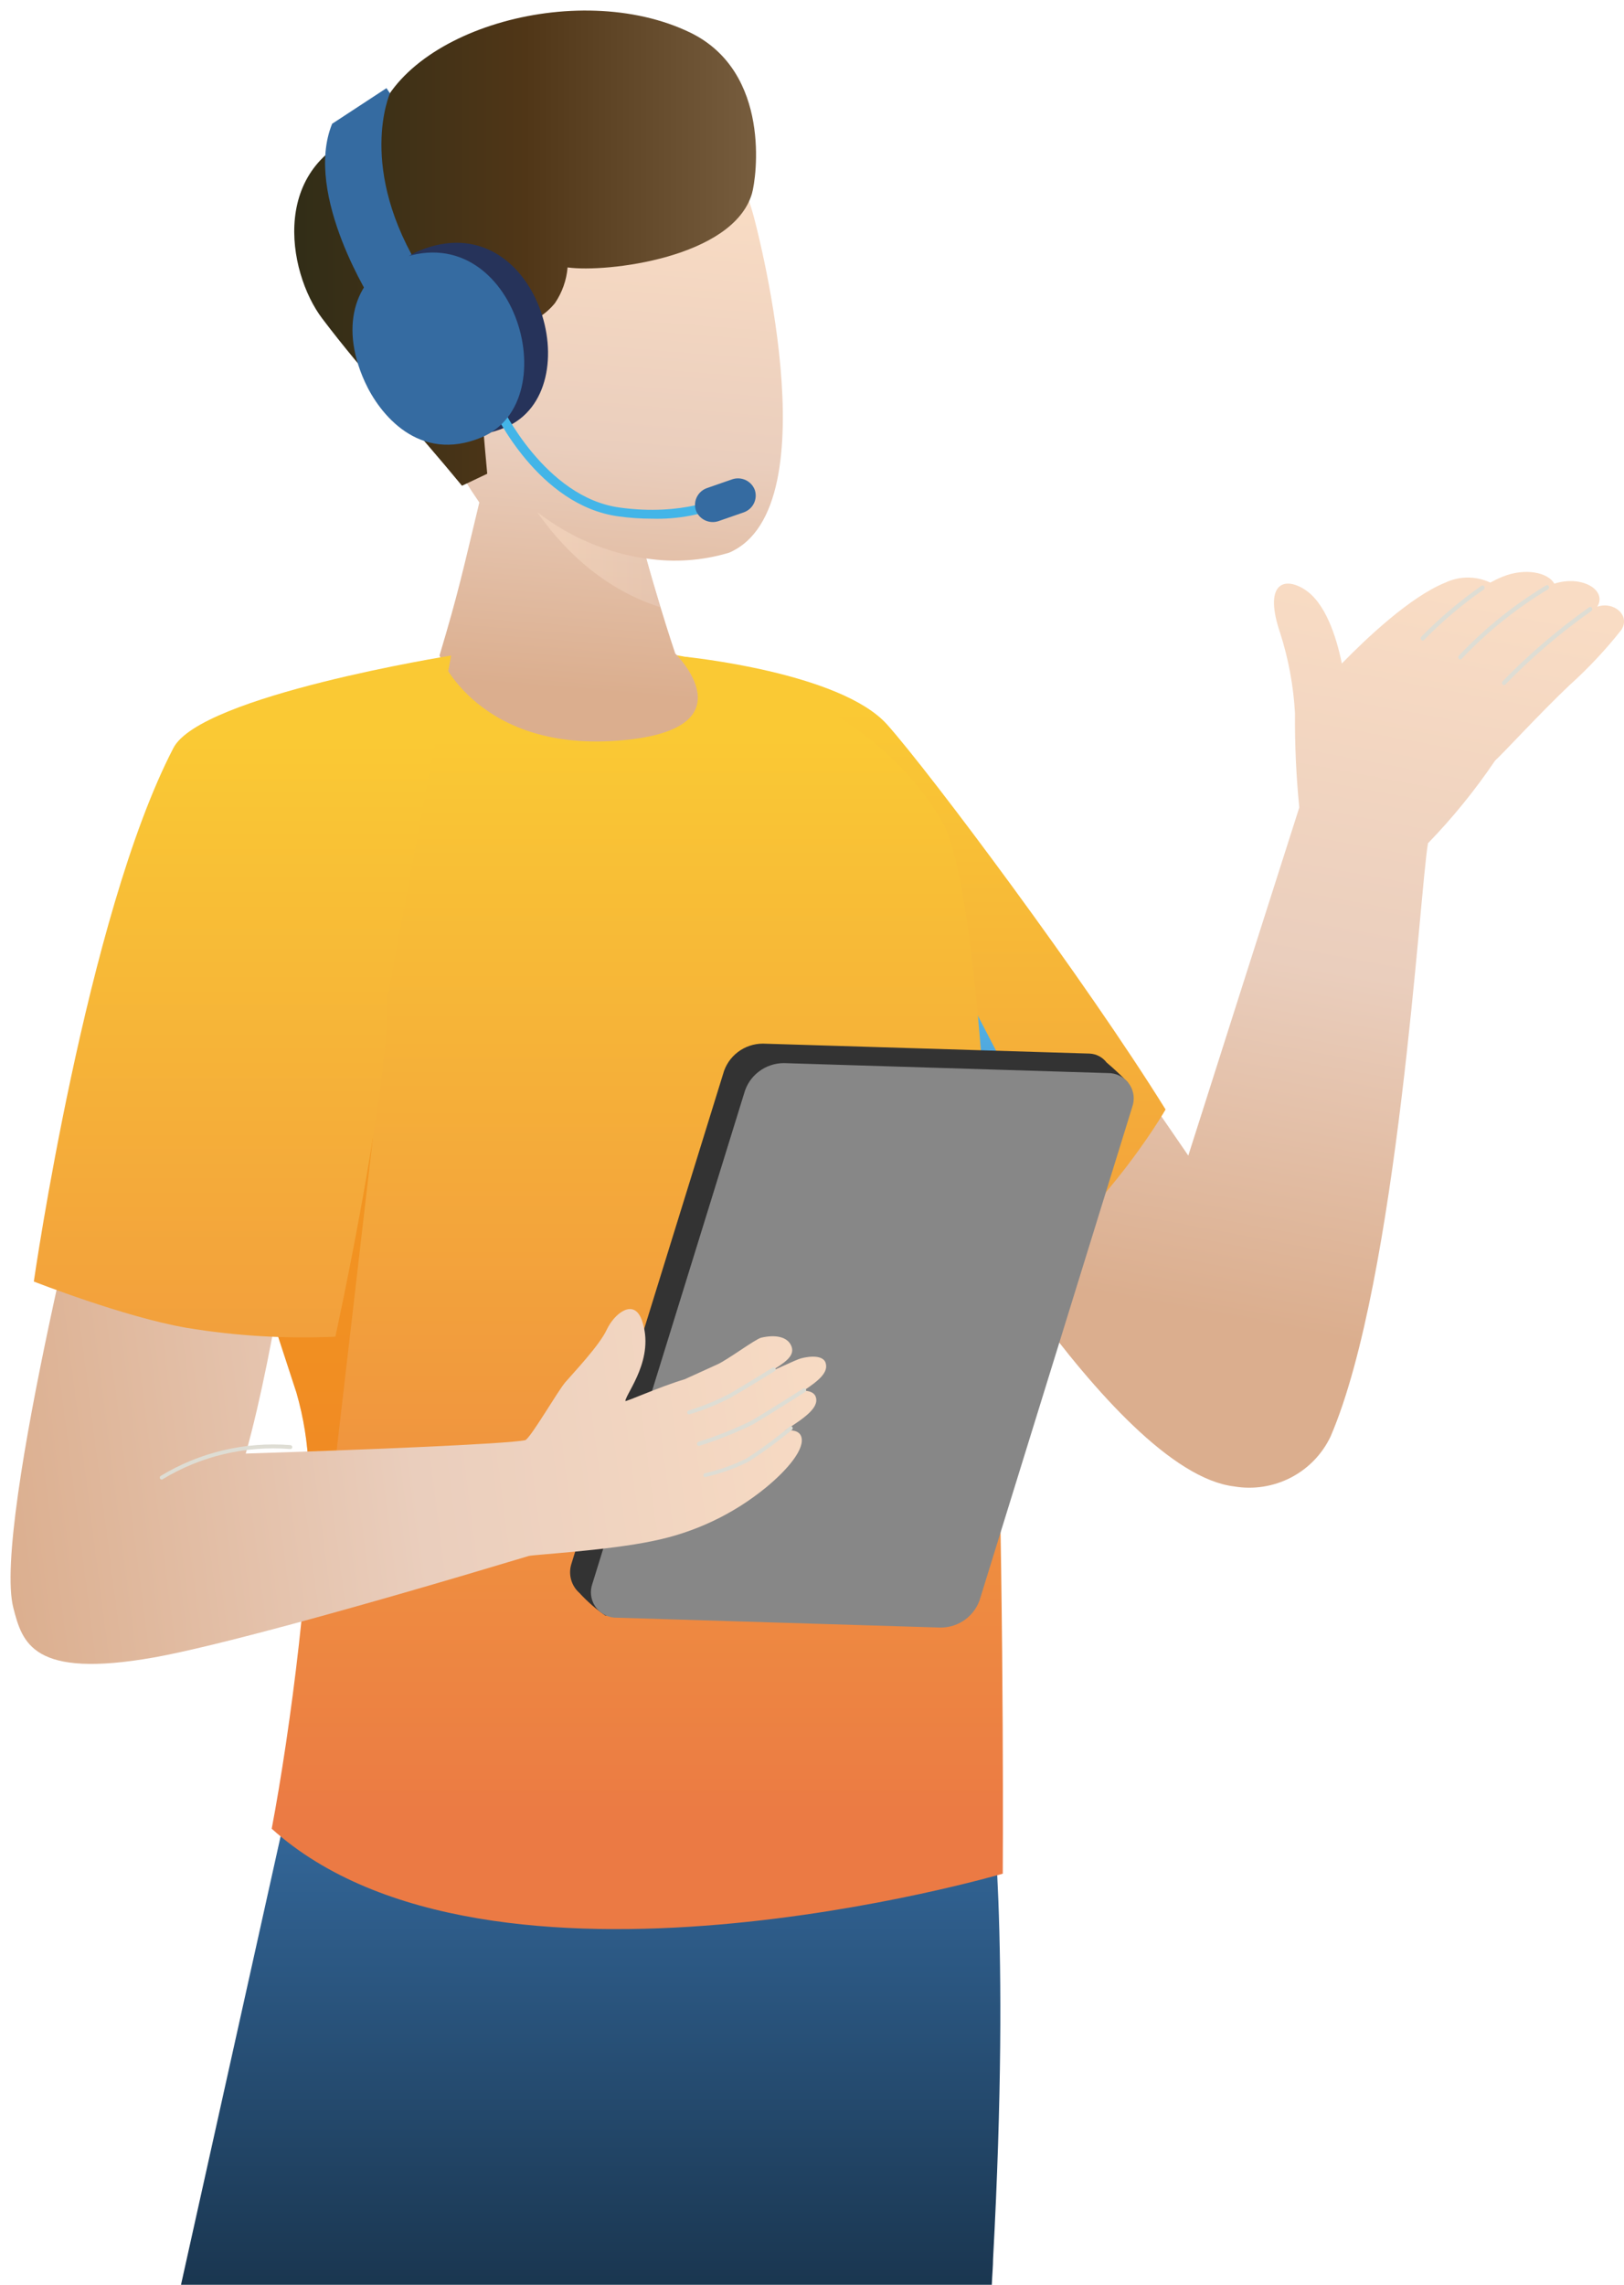
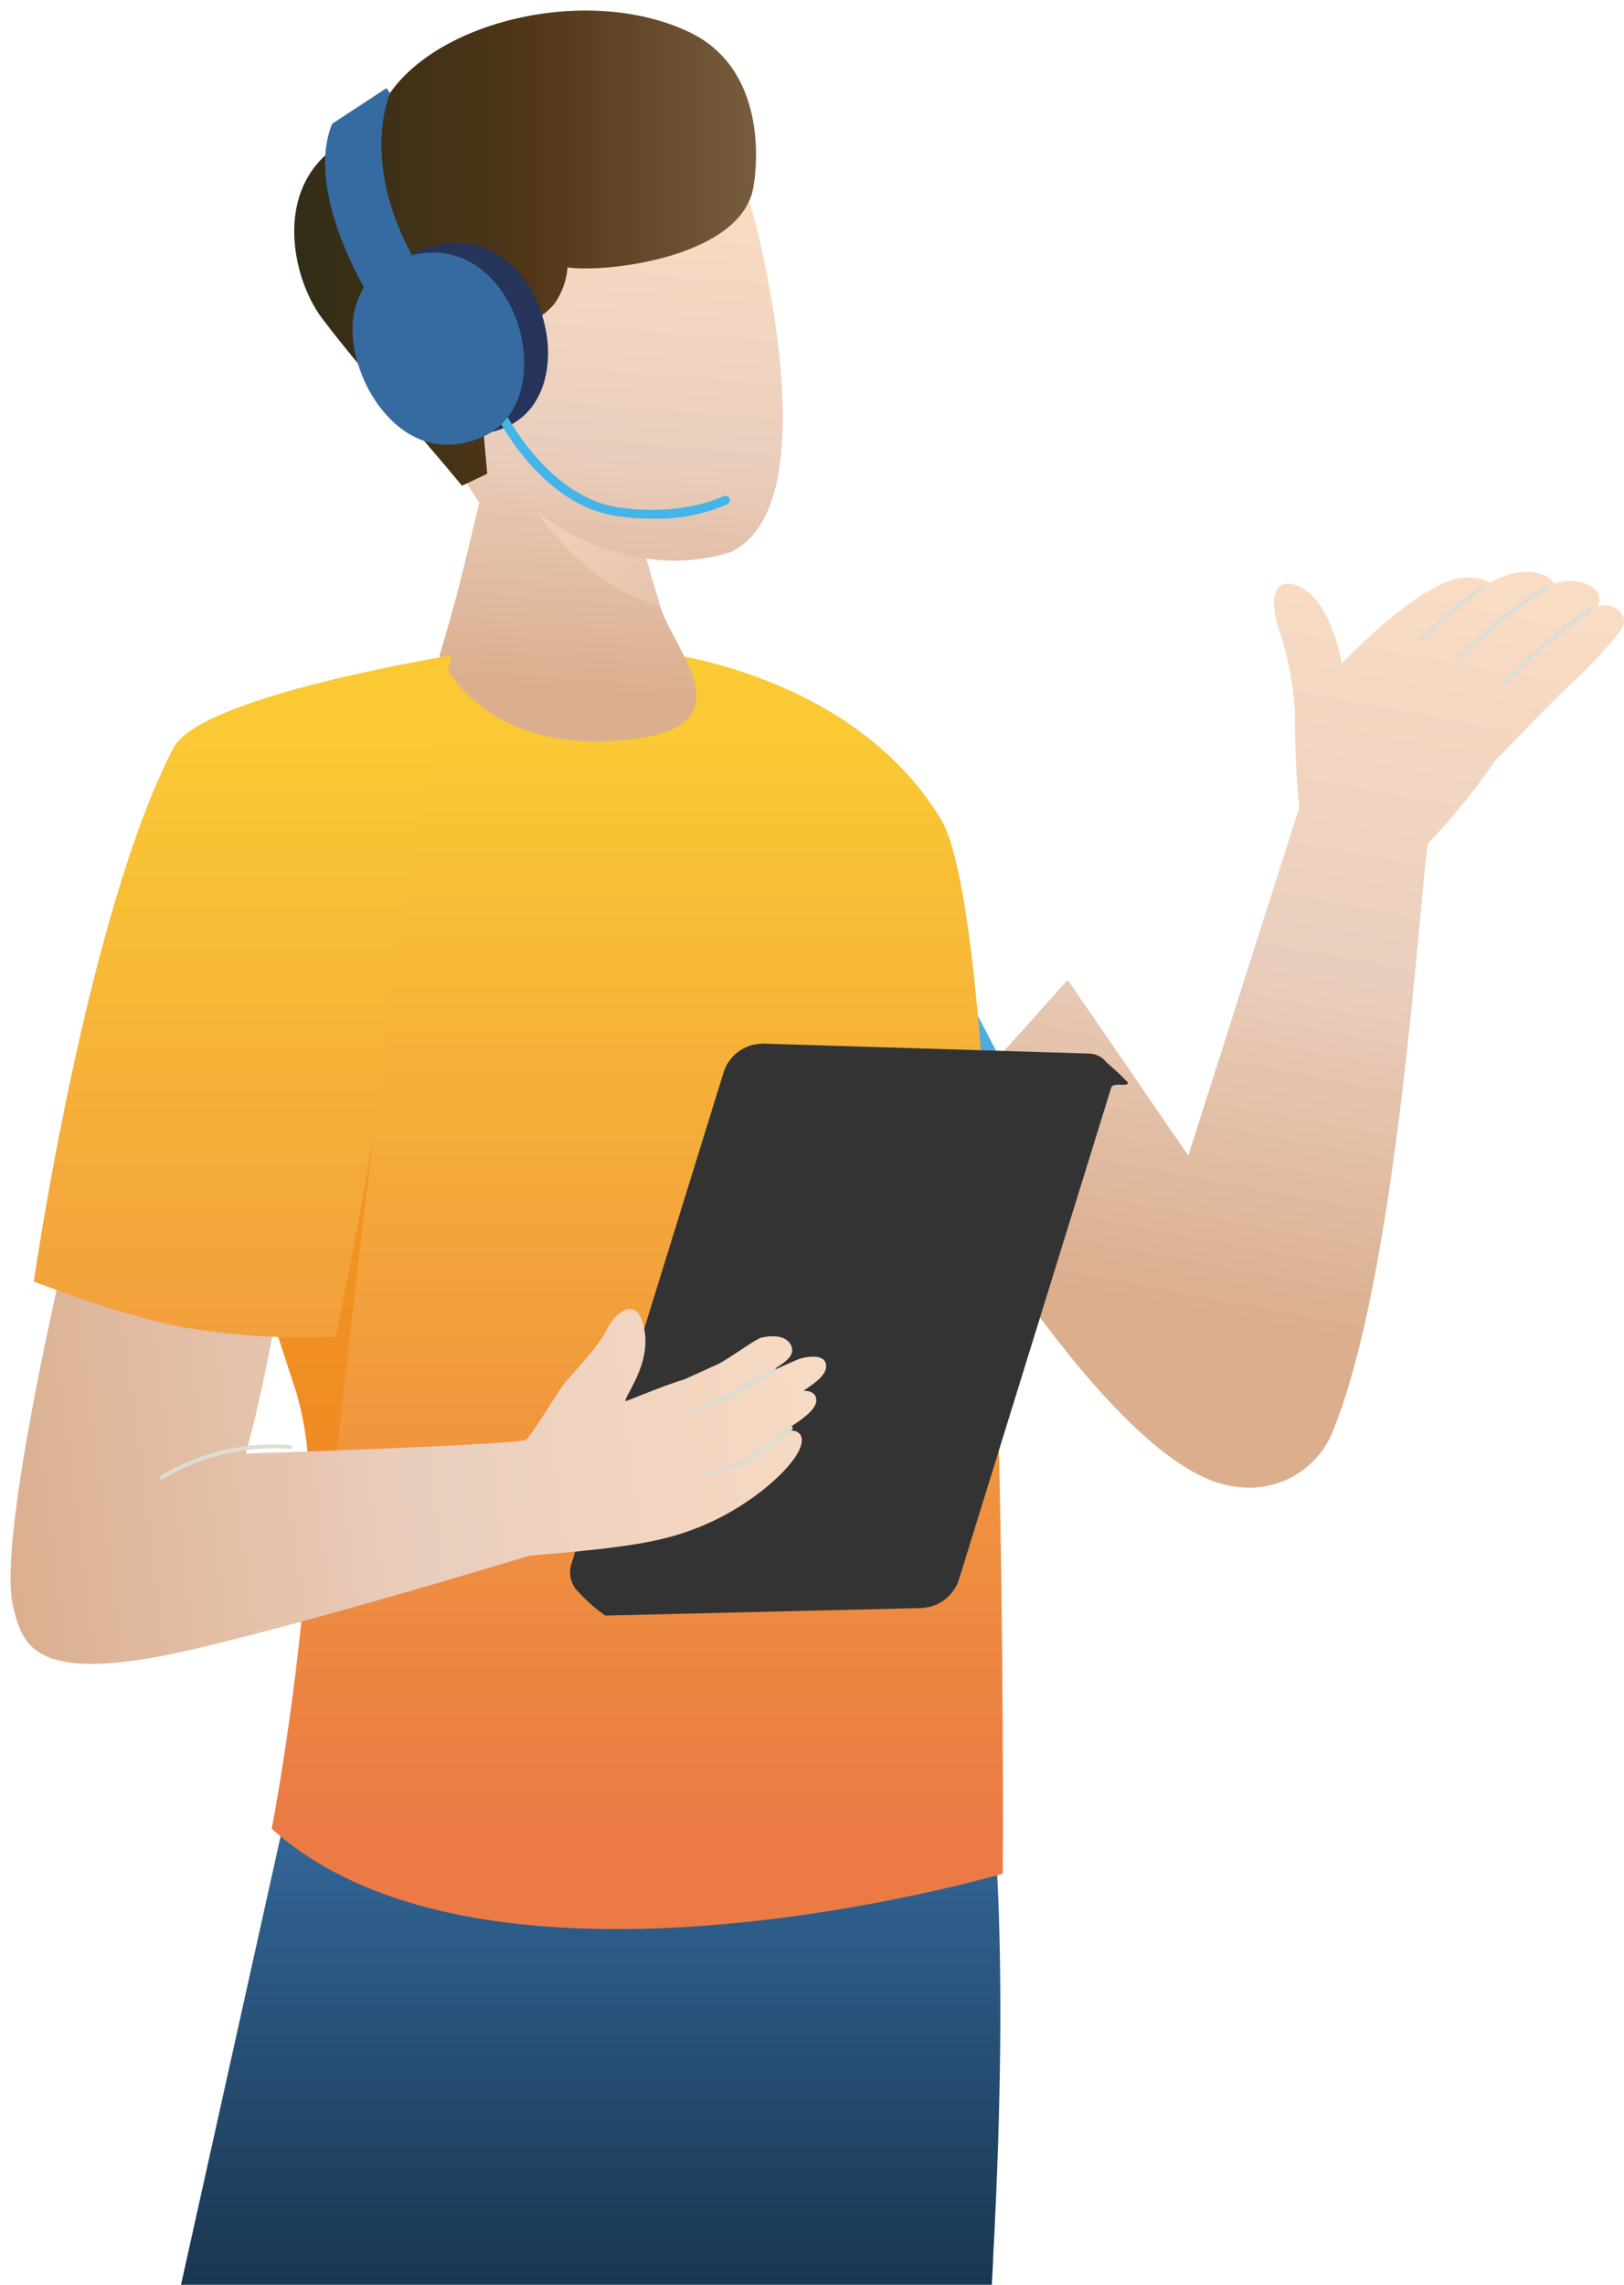
<svg xmlns="http://www.w3.org/2000/svg" width="150" height="211" viewBox="0 0 150 211" fill="none">
  <path d="M147.537 56.029C148.458 54.492 146.118 53.087 143.564 53.901C143.016 52.898 140.935 52.397 138.803 53.251C138.408 53.413 138.023 53.597 137.65 53.802C137.002 53.496 136.294 53.337 135.576 53.337C134.859 53.337 134.15 53.496 133.503 53.802C130.251 55.109 126.187 58.972 123.939 61.273C123.433 58.808 122.421 55.618 120.447 54.402C118.473 53.185 116.732 54.024 118.241 58.454C119.01 60.853 119.47 63.339 119.61 65.852C119.587 68.763 119.72 71.675 120.008 74.573C117.221 83.285 112.493 98.13 109.756 106.719L98.617 90.494L85.346 105.289C85.346 105.289 102.59 135.898 113.986 137.271C115.778 137.576 117.621 137.289 119.232 136.454C120.843 135.619 122.132 134.283 122.903 132.652C129.123 118.177 131.131 82.209 131.894 77.877C134.183 75.513 136.259 72.956 138.098 70.233C138.737 69.682 142.245 65.852 144.949 63.295C146.695 61.723 148.305 60.007 149.76 58.166C150.614 56.843 149.071 55.503 147.537 56.029Z" fill="url(#paint0_linear_1340_9735)" />
-   <path d="M107.658 102.461C107.658 102.461 101.28 113.64 90.804 120.232L74.68 103.226L63.3 60.657C63.3 60.657 77.632 62.079 81.945 66.92C85.918 71.375 100.259 90.551 107.658 102.461Z" fill="url(#paint1_linear_1340_9735)" />
  <path style="mix-blend-mode:multiply" d="M87.577 88.513L95.158 103.119L85.329 101.056L87.577 88.513Z" fill="url(#paint2_linear_1340_9735)" />
  <path d="M91.724 208.616C91.724 209.216 91.649 210.03 91.608 211H16.718L27.21 163.771L91.467 165.242C91.467 165.242 93.374 178.229 91.724 208.616Z" fill="url(#paint3_linear_1340_9735)" />
  <path d="M92.62 173.034C92.62 173.034 45.168 186.958 25.096 168.883C26.796 159.957 28.969 143.403 28.505 135.594C28.414 133.235 28.038 130.895 27.385 128.624C25.618 123.166 23.022 115.522 20.858 107.59C18.212 98.015 16.204 88.028 17.001 81.025C18.66 66.616 41.668 60.542 41.668 60.542L61.4 60.345C61.4 60.345 78.819 62.276 86.906 75.658C93.201 86.047 92.62 173.034 92.62 173.034Z" fill="url(#paint4_linear_1340_9735)" />
  <g style="mix-blend-mode:multiply" opacity="0.49">
    <path d="M34.444 105.042L30.902 135.603H28.505C28.414 133.243 28.038 130.903 27.385 128.632C25.618 123.175 23.022 115.53 20.857 107.599L34.444 105.042Z" fill="#F08006" />
  </g>
-   <path d="M36.409 18.392C37.719 9.227 64.062 -0.25 69.586 19.872C69.586 19.872 77.001 46.873 67.347 51.04C64.87 51.785 62.256 51.968 59.699 51.574C60.122 53.111 60.587 54.69 61.01 56.079C61.756 58.545 62.37 60.353 62.37 60.353C62.37 60.353 69.395 67.224 57.65 68.35C44.156 69.649 40.597 60.534 40.597 60.534C42.364 54.616 42.704 52.914 44.272 46.404C36.89 35.694 35.488 24.828 36.409 18.392Z" fill="url(#paint5_linear_1340_9735)" />
+   <path d="M36.409 18.392C37.719 9.227 64.062 -0.25 69.586 19.872C69.586 19.872 77.001 46.873 67.347 51.04C64.87 51.785 62.256 51.968 59.699 51.574C60.122 53.111 60.587 54.69 61.01 56.079C62.37 60.353 69.395 67.224 57.65 68.35C44.156 69.649 40.597 60.534 40.597 60.534C42.364 54.616 42.704 52.914 44.272 46.404C36.89 35.694 35.488 24.828 36.409 18.392Z" fill="url(#paint5_linear_1340_9735)" />
  <path style="mix-blend-mode:multiply" opacity="0.5" d="M49.613 47.284C51.521 50.037 55.262 54.287 61.01 56.078C60.578 54.698 60.106 53.12 59.691 51.591C56.01 51.051 52.536 49.566 49.613 47.284Z" fill="url(#paint6_linear_1340_9735)" />
  <path d="M69.454 17.875C67.704 23.817 56.009 25.198 52.426 24.697C52.326 25.872 51.926 27.004 51.264 27.985C50.442 29.006 49.302 29.729 48.021 30.04C47.399 29.152 43.045 28.149 41.784 30.771C40.888 32.637 41.427 34.675 44.505 37.774C44.604 39.467 45.002 43.75 45.002 43.75L42.672 44.859C38.624 39.928 33.548 34.437 29.757 29.407C26.522 25.149 24.689 14.759 34.535 11.957C36.434 2.915 53.247 -2.091 63.781 3.022C71.27 6.696 69.869 16.461 69.454 17.875Z" fill="url(#paint7_linear_1340_9735)" />
  <path d="M84.939 148.507L55.909 149.197C55.042 148.597 54.246 147.902 53.536 147.126C53.164 146.802 52.893 146.379 52.757 145.907C52.62 145.435 52.623 144.933 52.765 144.463L66.791 99.174C67.008 98.372 67.486 97.664 68.15 97.159C68.814 96.653 69.628 96.379 70.465 96.379L100.649 97.299C100.953 97.315 101.251 97.396 101.521 97.538C101.79 97.68 102.025 97.879 102.208 98.121C102.892 98.698 103.545 99.31 104.165 99.954C104.331 100.439 102.805 99.897 102.639 100.439L88.613 145.729C88.393 146.527 87.914 147.231 87.25 147.734C86.586 148.236 85.774 148.507 84.939 148.507Z" fill="#333333" />
-   <path d="M86.888 150.307L56.705 149.386C56.348 149.349 56.004 149.233 55.699 149.045C55.394 148.858 55.136 148.604 54.945 148.303C54.753 148.003 54.633 147.663 54.593 147.309C54.553 146.956 54.594 146.598 54.714 146.263L68.732 100.973C68.949 100.172 69.427 99.464 70.091 98.959C70.755 98.453 71.569 98.179 72.406 98.179L102.589 99.108C102.946 99.143 103.29 99.259 103.595 99.445C103.9 99.632 104.158 99.885 104.35 100.185C104.542 100.485 104.662 100.825 104.702 101.178C104.742 101.531 104.7 101.888 104.58 102.223L90.563 147.512C90.346 148.314 89.868 149.022 89.204 149.527C88.539 150.032 87.726 150.306 86.888 150.307Z" fill="#878787" />
  <path d="M9.386 101.59L27.476 108.758C27.476 108.758 25.56 124.021 22.698 134.238C32.652 133.926 46.926 133.359 48.527 132.997C49.108 132.652 51.505 128.476 52.226 127.638C52.948 126.799 55.362 124.26 56.042 122.796C56.722 121.333 58.53 119.846 59.277 121.901C60.546 125.443 57.85 128.616 57.759 129.38C57.759 129.495 60.993 128.041 63.241 127.375L66.26 126.002C67.173 125.599 69.802 123.643 70.308 123.536C71.677 123.216 72.796 123.471 73.112 124.358C73.427 125.246 72.473 125.854 71.088 126.701L71.776 126.397C72.689 125.994 73.278 125.706 73.767 125.517C74.256 125.328 75.965 124.983 76.255 125.854C76.545 126.725 75.641 127.498 74.215 128.435C74.721 128.435 75.194 128.575 75.343 128.994C75.708 130.013 74.231 130.991 72.498 132.109C73.128 132.043 73.808 132.109 73.999 132.652C74.397 133.761 72.772 135.709 70.739 137.378C67.723 139.846 64.139 141.54 60.305 142.31C56.158 143.189 49.323 143.567 48.85 143.691C32.486 148.622 19.605 152.107 14.246 153.061C2.991 155.058 2.07 151.713 1.233 148.491C-0.75 140.838 9.386 101.59 9.386 101.59Z" fill="url(#paint8_linear_1340_9735)" />
  <path d="M16.014 69.082C18.502 64.232 41.668 60.541 41.668 60.541L35.804 92.08C35.912 100.768 30.977 123.445 30.977 123.445C26.376 123.651 21.767 123.376 17.224 122.623C11.493 121.637 3.124 118.349 3.124 118.349C3.124 118.349 7.968 84.575 16.014 69.082Z" fill="url(#paint9_linear_1340_9735)" />
  <g style="mix-blend-mode:multiply">
    <path d="M14.935 136.638C14.904 136.637 14.874 136.628 14.848 136.613C14.822 136.597 14.8 136.574 14.785 136.547C14.761 136.507 14.753 136.458 14.764 136.412C14.774 136.366 14.803 136.326 14.843 136.301C18.437 134.119 22.636 133.123 26.837 133.457C26.885 133.465 26.927 133.491 26.957 133.529C26.986 133.567 27 133.615 26.995 133.662C26.993 133.686 26.986 133.709 26.975 133.729C26.963 133.75 26.948 133.768 26.929 133.783C26.911 133.798 26.889 133.808 26.866 133.815C26.843 133.821 26.819 133.822 26.796 133.819C22.674 133.492 18.553 134.467 15.026 136.605C15.014 136.616 14.999 136.625 14.984 136.631C14.968 136.636 14.951 136.639 14.935 136.638Z" fill="#DEDDD4" />
  </g>
  <g style="mix-blend-mode:multiply">
    <path d="M63.647 130.621C63.609 130.621 63.572 130.607 63.542 130.584C63.512 130.56 63.491 130.527 63.481 130.49C63.468 130.443 63.474 130.393 63.497 130.35C63.52 130.307 63.559 130.275 63.606 130.26C64.877 129.873 66.11 129.373 67.289 128.764C68.732 127.942 71.345 126.298 71.378 126.298C71.398 126.286 71.42 126.279 71.443 126.276C71.466 126.273 71.49 126.275 71.512 126.281C71.534 126.287 71.555 126.297 71.574 126.312C71.592 126.326 71.607 126.344 71.618 126.364C71.644 126.405 71.652 126.455 71.641 126.503C71.63 126.55 71.601 126.592 71.56 126.619C71.56 126.619 68.906 128.263 67.463 129.084C66.26 129.71 64.999 130.219 63.697 130.605L63.647 130.621Z" fill="#DEDDD4" />
-     <path d="M64.552 133.531C64.513 133.53 64.476 133.517 64.446 133.493C64.416 133.469 64.395 133.437 64.386 133.4C64.37 133.353 64.373 133.301 64.395 133.257C64.417 133.212 64.455 133.178 64.502 133.161C66.157 132.64 67.771 131.997 69.329 131.238C70.773 130.416 74.157 128.246 74.19 128.229C74.209 128.216 74.231 128.207 74.254 128.203C74.277 128.199 74.3 128.199 74.323 128.205C74.346 128.21 74.367 128.22 74.386 128.234C74.404 128.249 74.419 128.267 74.43 128.287C74.444 128.307 74.453 128.33 74.458 128.354C74.462 128.378 74.462 128.403 74.456 128.427C74.451 128.451 74.441 128.473 74.426 128.493C74.412 128.513 74.394 128.529 74.372 128.542C74.372 128.542 70.947 130.736 69.504 131.567C67.92 132.336 66.282 132.99 64.602 133.523L64.552 133.531Z" fill="#DEDDD4" />
    <path d="M65.141 136.424C65.098 136.425 65.058 136.41 65.025 136.383C64.993 136.355 64.972 136.318 64.966 136.276C64.956 136.23 64.964 136.181 64.989 136.139C65.013 136.098 65.053 136.068 65.099 136.054C66.429 135.756 67.719 135.3 68.939 134.698C70.326 133.801 71.655 132.822 72.921 131.764C72.936 131.746 72.955 131.732 72.977 131.723C72.998 131.713 73.022 131.708 73.045 131.708C73.069 131.708 73.092 131.713 73.113 131.723C73.135 131.732 73.154 131.746 73.169 131.764C73.202 131.8 73.22 131.847 73.22 131.895C73.22 131.944 73.202 131.991 73.169 132.027C71.888 133.093 70.542 134.082 69.138 134.986C67.887 135.609 66.564 136.081 65.199 136.391L65.141 136.424Z" fill="#DEDDD4" />
  </g>
  <path d="M34.51 28.074C34.51 28.074 27.982 18.022 30.678 11.43L35.696 8.142L36.02 8.619C36.02 8.619 32.909 15.556 39.039 25.247L34.51 28.074Z" fill="#356BA1" />
  <path d="M38.748 23.143C35.305 24.556 33.34 28.831 35.87 34.379C37.213 37.313 40.846 41.908 46.652 39.483C54.764 36.089 49.597 18.688 38.748 23.143Z" fill="#26335A" />
  <path d="M60.222 47.9C59.184 47.901 58.148 47.83 57.12 47.687C49.738 46.692 45.674 38.078 45.508 37.716C45.463 37.617 45.46 37.504 45.499 37.403C45.537 37.301 45.615 37.219 45.715 37.174C45.764 37.15 45.817 37.137 45.872 37.134C45.926 37.132 45.98 37.14 46.031 37.158C46.082 37.176 46.129 37.205 46.169 37.241C46.209 37.278 46.24 37.322 46.263 37.371C46.304 37.462 50.319 45.936 57.236 46.873C63.142 47.695 66.775 45.845 66.816 45.829C66.914 45.78 67.028 45.772 67.132 45.806C67.236 45.84 67.322 45.913 67.372 46.01C67.398 46.057 67.414 46.109 67.419 46.163C67.424 46.216 67.418 46.27 67.402 46.322C67.386 46.373 67.359 46.42 67.324 46.462C67.289 46.503 67.246 46.536 67.198 46.56C65.003 47.518 62.619 47.976 60.222 47.9Z" fill="#43B5E8" />
  <path d="M36.575 24.047C33.133 25.461 31.176 29.735 33.705 35.275C35.041 38.218 38.682 42.812 44.488 40.388C52.559 36.968 47.358 19.592 36.575 24.047Z" fill="#356BA1" />
-   <path d="M68.715 47.309L66.352 48.13C65.943 48.263 65.499 48.233 65.112 48.048C64.725 47.862 64.426 47.535 64.278 47.136C64.144 46.731 64.174 46.291 64.361 45.908C64.548 45.524 64.878 45.228 65.281 45.081L67.645 44.259C68.054 44.126 68.498 44.156 68.885 44.341C69.272 44.527 69.571 44.854 69.719 45.254C69.853 45.658 69.823 46.098 69.636 46.482C69.449 46.865 69.119 47.161 68.715 47.309Z" fill="#356BA1" />
  <g style="mix-blend-mode:multiply">
    <path d="M138.928 63.271C138.874 63.268 138.823 63.244 138.787 63.205C138.751 63.166 138.73 63.114 138.73 63.061C138.73 63.008 138.751 62.957 138.787 62.917C141.234 60.404 143.907 58.118 146.774 56.087C146.794 56.071 146.818 56.06 146.843 56.054C146.868 56.049 146.894 56.05 146.919 56.056C146.944 56.062 146.967 56.075 146.987 56.091C147.006 56.108 147.022 56.129 147.031 56.153C147.06 56.198 147.07 56.252 147.059 56.304C147.048 56.356 147.018 56.402 146.973 56.432C144.125 58.446 141.471 60.716 139.044 63.213C139.03 63.23 139.012 63.244 138.992 63.254C138.972 63.264 138.95 63.27 138.928 63.271Z" fill="#DEDDD4" />
  </g>
  <g style="mix-blend-mode:multiply">
    <path d="M134.888 60.904C134.861 60.904 134.834 60.898 134.809 60.887C134.785 60.876 134.763 60.859 134.747 60.838C134.71 60.798 134.69 60.747 134.69 60.694C134.69 60.641 134.71 60.589 134.747 60.55C137.125 58.034 139.838 55.85 142.809 54.057C142.832 54.044 142.857 54.038 142.883 54.036C142.91 54.034 142.936 54.038 142.96 54.048C142.984 54.057 143.007 54.072 143.025 54.09C143.043 54.109 143.057 54.131 143.066 54.155C143.087 54.204 143.09 54.258 143.073 54.308C143.056 54.358 143.021 54.4 142.975 54.426C140.037 56.199 137.355 58.358 135.004 60.846C134.99 60.863 134.972 60.877 134.952 60.887C134.932 60.897 134.91 60.903 134.888 60.904Z" fill="#DEDDD4" />
  </g>
  <g style="mix-blend-mode:multiply">
    <path d="M131.421 59.161C131.367 59.158 131.316 59.134 131.28 59.095C131.243 59.054 131.223 59.002 131.223 58.947C131.223 58.892 131.243 58.84 131.28 58.799C132.98 57.063 134.84 55.489 136.837 54.097C136.858 54.083 136.882 54.074 136.907 54.07C136.933 54.066 136.959 54.068 136.983 54.075C137.008 54.082 137.03 54.094 137.049 54.111C137.069 54.127 137.084 54.148 137.094 54.171C137.122 54.217 137.131 54.272 137.118 54.325C137.106 54.377 137.073 54.422 137.028 54.451C135.05 55.825 133.208 57.383 131.529 59.103C131.516 59.12 131.499 59.133 131.481 59.143C131.462 59.153 131.442 59.159 131.421 59.161Z" fill="#DEDDD4" />
  </g>
  <defs>
    <linearGradient id="paint0_linear_1340_9735" x1="123.168" y1="52.536" x2="110.274" y2="121.212" gradientUnits="userSpaceOnUse">
      <stop stop-color="#F9DCC4" />
      <stop offset="0.52" stop-color="#EACEBD" />
      <stop offset="1" stop-color="#DBAE8E" />
    </linearGradient>
    <linearGradient id="paint1_linear_1340_9735" x1="85.479" y1="163.943" x2="85.479" y2="65.622" gradientUnits="userSpaceOnUse">
      <stop offset="0.01" stop-color="#EB7A44" />
      <stop offset="0.74" stop-color="#F6B438" />
      <stop offset="1" stop-color="#FAC934" />
    </linearGradient>
    <linearGradient id="paint2_linear_1340_9735" x1="90.248" y1="87.395" x2="90.248" y2="112.653" gradientUnits="userSpaceOnUse">
      <stop stop-color="#59C2F0" />
      <stop offset="1" stop-color="#417FC2" />
    </linearGradient>
    <linearGradient id="paint3_linear_1340_9735" x1="54.557" y1="211" x2="54.557" y2="163.771" gradientUnits="userSpaceOnUse">
      <stop stop-color="#1A3650" />
      <stop offset="1" stop-color="#366CA1" />
    </linearGradient>
    <linearGradient id="paint4_linear_1340_9735" x1="54.732" y1="169.713" x2="54.732" y2="68.088" gradientUnits="userSpaceOnUse">
      <stop offset="0.01" stop-color="#EB7A44" />
      <stop offset="0.74" stop-color="#F6B438" />
      <stop offset="1" stop-color="#FAC934" />
    </linearGradient>
    <linearGradient id="paint5_linear_1340_9735" x1="55.328" y1="17.143" x2="51.573" y2="63.654" gradientUnits="userSpaceOnUse">
      <stop stop-color="#F9DCC4" />
      <stop offset="0.52" stop-color="#EACEBD" />
      <stop offset="1" stop-color="#DBAE8E" />
    </linearGradient>
    <linearGradient id="paint6_linear_1340_9735" x1="49.613" y1="51.681" x2="61.01" y2="51.681" gradientUnits="userSpaceOnUse">
      <stop offset="0.23" stop-color="#F9DCC4" />
      <stop offset="1" stop-color="#EACEBD" />
    </linearGradient>
    <linearGradient id="paint7_linear_1340_9735" x1="27.178" y1="22.946" x2="69.835" y2="22.946" gradientUnits="userSpaceOnUse">
      <stop stop-color="#312D17" />
      <stop offset="0.5" stop-color="#503617" />
      <stop offset="1" stop-color="#775D3E" />
    </linearGradient>
    <linearGradient id="paint8_linear_1340_9735" x1="79.349" y1="118.81" x2="-2.302" y2="129.303" gradientUnits="userSpaceOnUse">
      <stop stop-color="#F9DCC4" />
      <stop offset="0.52" stop-color="#EACEBD" />
      <stop offset="1" stop-color="#DBAE8E" />
    </linearGradient>
    <linearGradient id="paint9_linear_1340_9735" x1="22.375" y1="174.554" x2="22.375" y2="68.605" gradientUnits="userSpaceOnUse">
      <stop offset="0.01" stop-color="#EB7A44" />
      <stop offset="0.74" stop-color="#F6B438" />
      <stop offset="1" stop-color="#FAC934" />
    </linearGradient>
  </defs>
</svg>